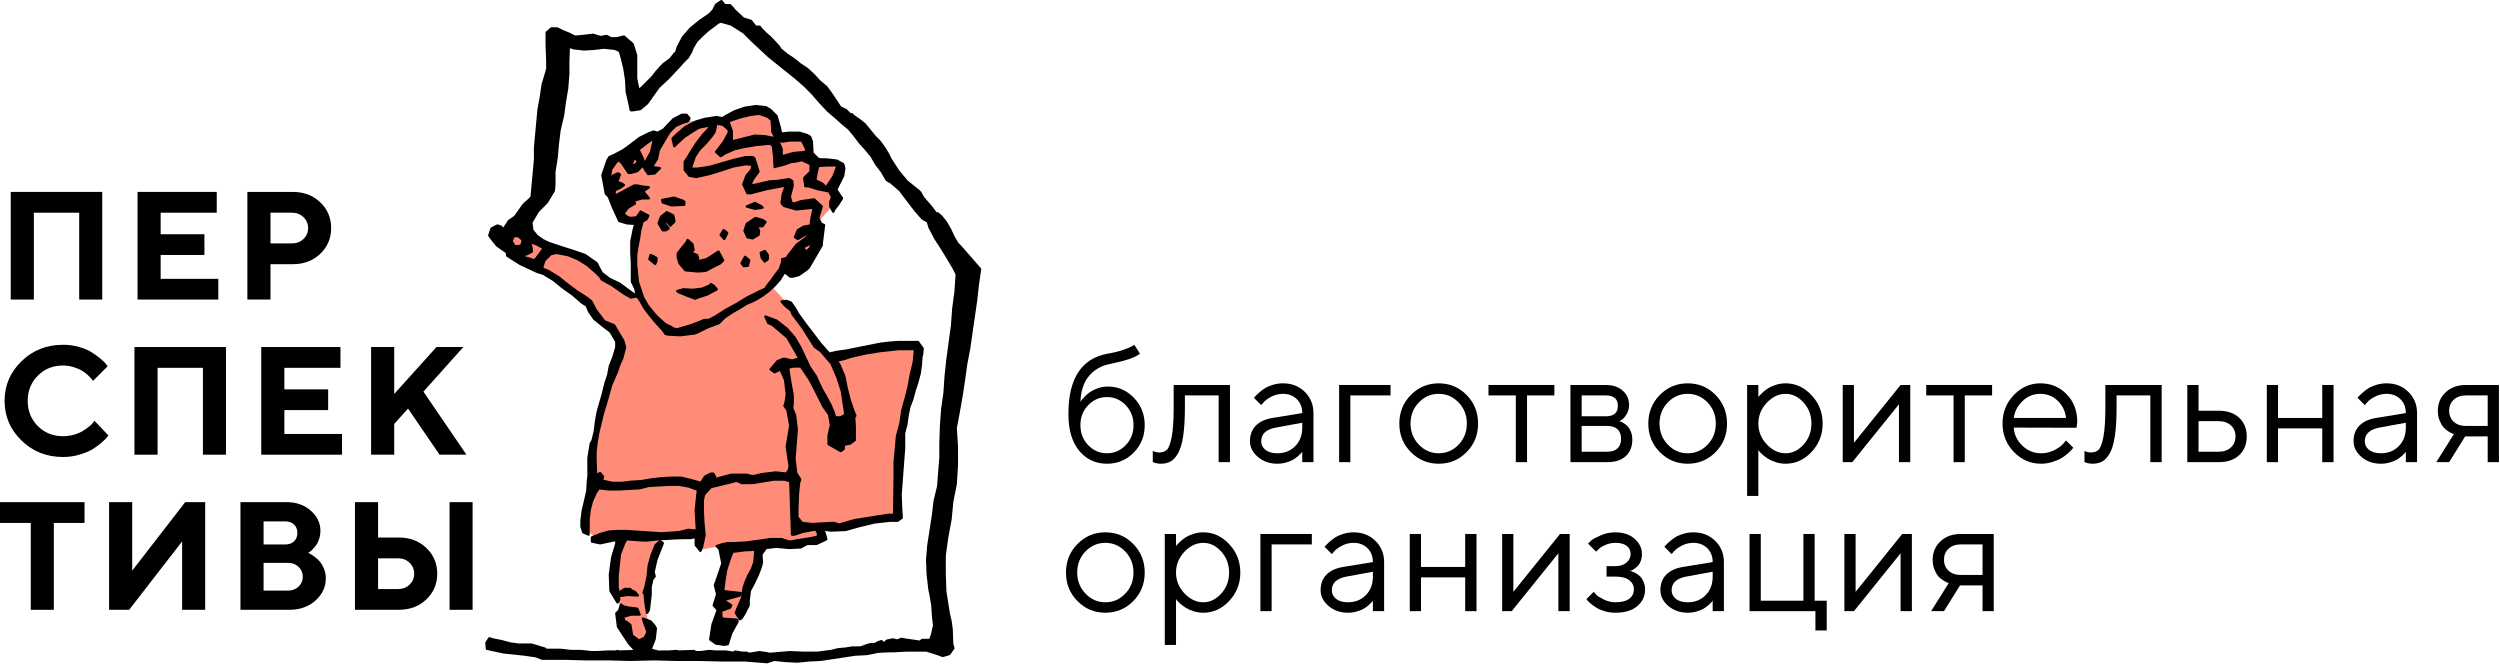
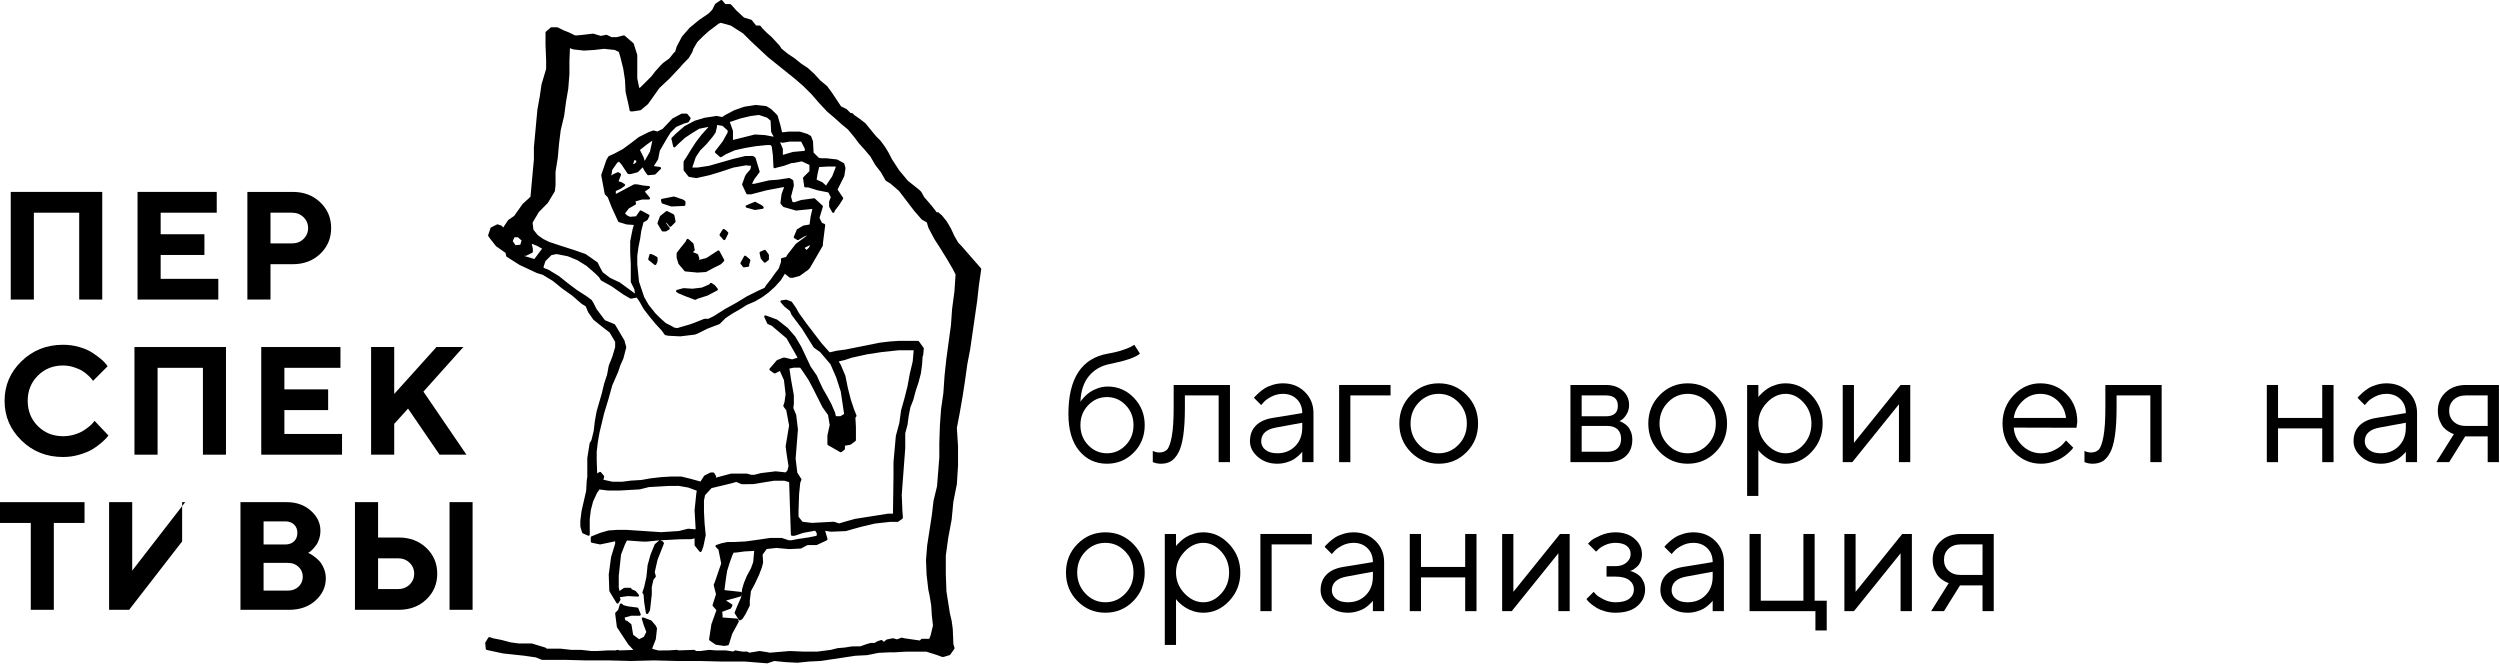
<svg xmlns="http://www.w3.org/2000/svg" width="1375" height="365" viewBox="0 0 1375 365" fill="none">
-   <path d="M288.196 123.19L298.156 134.072L316.018 139.642L325.002 144.5L334.385 154.533L343.469 159.425L346.962 161.821L350.257 162.618C350.257 162.618 351.554 160.673 351.254 160.249C350.956 159.824 348.56 149.742 348.56 149.442C348.56 149.144 348.86 139.642 348.86 139.642L349.458 130.484L350.856 123.989L344.268 121.194L340.074 113.228C340.074 113.228 336.981 107.718 336.781 107.32C336.581 106.92 334.485 102.428 334.485 102.428C334.485 102.428 334.085 96.338 334.085 95.94C334.085 95.541 335.782 90.228 335.782 90.228L340.274 85.758L345.865 82.916L352.553 77.972L357.044 75.677L361.594 74.478L370.257 68.29L375.112 65.494C375.112 65.494 377.208 65.196 377.608 65.494C378.006 65.794 382 67.192 382 67.192L385.693 67.392L393.678 66.793L405.257 63.217L418.333 60.604L426.02 64.896L427.517 71.884C427.517 71.884 428.449 75.976 429.03 75.976C429.613 75.976 442.645 75.876 442.645 75.876L445.506 82.265V86.856C445.506 86.856 447.88 89.75 448.378 89.75C448.878 89.75 455.765 90.228 455.765 90.228H459.702L462.353 92.246L459.702 98.336C459.702 98.336 458.561 101.173 458.66 102.15C458.76 103.126 459.702 108.089 459.702 108.089C459.702 108.089 459.858 111.712 459.16 112.11C458.461 112.51 451.17 120.746 451.17 120.746L449.142 129.004L445.506 140.608L438.597 145.15L431.709 147.056L423.824 156.929L434.174 168.109C434.174 168.109 447.481 185.977 447.68 186.376C447.88 186.776 454.568 194.661 454.568 194.661H469.541C469.541 194.661 490.304 189.47 490.902 189.77C491.501 190.069 502.534 191.068 502.534 191.068L504.477 192.64L502.534 208.936C502.534 208.936 498.688 226.004 498.389 226.404C498.089 226.802 495.693 237.782 495.693 237.782L495.394 249.462L494.396 263.437L493.797 272.72L493.497 281.304L491.001 284.897L478.125 286.394L461.658 290.588C461.658 290.588 454.268 290.786 453.669 290.588C453.07 290.388 449.777 290.676 449.777 290.676L451.373 295.378L443.888 298.273L430.612 298.673L422.725 299.272L419.432 300.17L415.738 310.552L410.648 326.016L408.552 335.206L406.622 338.7L401.764 343.592L394.676 339.3L395.874 330.416L397.77 323.029C397.77 323.029 399.268 317.738 399.268 317.338C399.268 316.94 398.433 309.154 398.433 309.154L395.59 300.44L385.28 302.381V293.398L363.44 295.278L362.634 298.872L357.644 320.034L355.846 328.22L355.646 336.804L356.645 343.592L356.745 351.577C356.745 351.577 353.55 354.87 350.856 353.873C348.16 352.874 344.068 345.089 344.068 345.089C344.068 345.089 342.172 335.606 341.772 335.106C341.373 334.608 337.28 323.029 337.081 322.03C336.881 321.032 338.278 306.758 338.278 306.758L341.302 294.701C341.302 294.701 330.592 296.377 329.294 296.477C327.997 296.577 321.908 290.786 321.908 290.786L323.006 283.101L326.798 245.169L327.897 237.982L330.892 224.606L335.184 214.725C335.184 214.725 337.68 204.544 337.68 204.244C337.68 203.944 340.674 191.466 340.674 191.466L339.476 185.477C339.476 185.477 331.79 177.193 331.29 176.693C330.792 176.194 319.413 164.017 319.413 164.017L305.437 152.937L292.761 146.349C292.761 146.349 281.481 141.158 281.281 140.06C281.082 138.962 276.789 130.484 276.789 130.484L288.196 123.19Z" fill="#FF8C78" />
  <path d="M410.569 114.197L415.056 115.461C415.116 115.477 415.177 115.486 415.238 115.486C415.272 115.486 415.306 115.484 415.34 115.478L419.484 114.845C419.734 114.808 419.941 114.63 420.021 114.39C420.1 114.149 420.037 113.884 419.857 113.705L419.226 113.074C419.181 113.028 419.128 112.989 419.072 112.958L415.558 111.05C415.38 110.953 415.165 110.944 414.974 111.024L410.488 112.93C410.225 113.042 410.061 113.308 410.08 113.592C410.097 113.877 410.293 114.12 410.569 114.197Z" fill="black" />
-   <path d="M408.884 127.208L410.472 130.72C410.56 130.913 410.732 131.053 410.939 131.1L413.799 131.741C413.848 131.753 413.897 131.757 413.945 131.757C414.069 131.757 414.193 131.723 414.3 131.656L416.804 130.097L417.44 129.783C417.637 129.684 417.775 129.497 417.807 129.279L418.141 127.029C418.161 126.891 418.139 126.749 418.075 126.624L417.269 125.057H419.379C419.596 125.057 419.801 124.952 419.927 124.775L421.519 122.545C421.731 122.249 421.667 121.837 421.376 121.617L420.107 120.659C420.044 120.612 419.973 120.576 419.899 120.553L415.748 119.28C415.556 119.221 415.348 119.253 415.179 119.363L410.376 122.551C410.251 122.635 410.156 122.759 410.109 122.903L408.857 126.721C408.805 126.881 408.815 127.055 408.884 127.208Z" fill="black" />
  <path d="M359.666 140.342L358.081 139.692C357.904 139.619 357.704 139.626 357.53 139.71C357.358 139.794 357.23 139.947 357.177 140.131L356.541 142.368C356.468 142.63 356.556 142.907 356.768 143.076L359.944 145.632C360.065 145.73 360.213 145.782 360.365 145.782C360.422 145.782 360.48 145.774 360.537 145.759C360.742 145.704 360.912 145.555 360.99 145.356L361.625 143.76C361.656 143.68 361.673 143.596 361.673 143.511V141.912C361.673 141.676 361.548 141.456 361.345 141.335L359.666 140.342Z" fill="black" />
  <path d="M420.395 137.482L418.154 138.43C417.855 138.556 417.688 138.878 417.758 139.195L418.392 142.059C418.416 142.164 418.464 142.263 418.535 142.346L420.142 144.26C420.275 144.418 420.464 144.5 420.658 144.5C420.806 144.5 420.954 144.451 421.079 144.352L422.664 143.078C422.824 142.95 422.916 142.758 422.916 142.554V140.315C422.916 140.175 422.872 140.036 422.79 139.923L421.204 137.71C421.02 137.452 420.686 137.36 420.395 137.482Z" fill="black" />
  <path d="M407.368 145.201L408.632 146.8C408.76 146.963 408.955 147.056 409.16 147.056C409.191 147.056 409.223 147.053 409.254 147.048L411.498 146.732C411.828 146.685 412.076 146.401 412.076 146.065V145.519L412.686 143.38C412.758 143.127 412.678 142.856 412.479 142.684L410.256 140.771C410.102 140.639 409.896 140.583 409.696 140.619C409.496 140.655 409.324 140.779 409.227 140.957L407.306 144.461C407.175 144.697 407.2 144.989 407.368 145.201Z" fill="black" />
  <path d="M407.333 325.53L398.838 324.603L398.433 324.469L399.293 318.014L399.922 313.973L401.201 309.853L402.758 305.466L403.527 303.923L404.785 303.919L409.534 303.284L414.811 303.001L414.253 309.157L413.055 312.495L410.782 316.703L409.171 320.598L408.179 323.89L407.906 326.015C407.886 325.946 407.855 325.879 407.813 325.818C407.702 325.658 407.527 325.551 407.333 325.53ZM354.563 88.469L353.961 86.463L351.965 82.485L355.967 79.335L358.798 77.364L357.499 83.326L354.698 88.282L354.563 88.469ZM348.218 90.228L348.963 87.99L350.029 88.45L349.866 89.263L348.655 90.228H348.218ZM449.142 98.799L449.687 95.516L450.542 91.862L455.741 91.574H459.366L459.701 91.797L457.741 96.912L454.543 101.688C454.47 101.798 454.43 101.929 454.43 102.062V102.15L452.362 100.289C452.31 100.244 452.251 100.205 452.189 100.177L449.142 98.799ZM403.09 71.876L401.507 67.418L401.409 67.108L407.413 65.098L412.767 63.837L417.41 63.217L421.903 64.733L423.826 66.365L424.127 72.45C424.133 72.55 424.158 72.647 424.206 72.734L425.525 75.2L420.694 74.291L415.275 73.974C415.213 73.975 415.146 73.977 415.082 73.992L403.129 76.981V72.1C403.129 72.023 403.115 71.948 403.09 71.876ZM430.519 81.717L429.03 78.225L430.401 78.504C430.482 78.518 430.562 78.521 430.645 78.507L434.365 77.876H440.641L442.645 81.816V82.957L436.099 83.564L430.635 85.171L430.574 85.192V81.98C430.574 81.889 430.555 81.799 430.519 81.717ZM442.509 136.349L445.506 134.766L444.967 136.115L443.615 137.464L442.509 136.349ZM455.067 239.481V244.268C455.067 244.51 455.198 244.733 455.407 244.853L462.094 248.673C462.333 248.81 462.631 248.787 462.846 248.617L464.453 247.342C464.614 247.214 464.707 247.02 464.707 246.814V245.146L467.67 244.616C467.773 244.597 467.871 244.554 467.957 244.49L470.494 242.574C470.662 242.447 470.762 242.247 470.762 242.037L470.761 234.976L470.473 229.777L470.97 229.014C471.089 228.83 471.111 228.6 471.03 228.397L469.774 225.246L467.883 219.55L466.282 213.209L464.971 206.702L462.365 200.548L461.274 198.8L464.562 198.032L468.33 196.777L476.894 194.872L485.162 193.61L494.342 192.639H502.533L501.982 198.835L500.385 205.561L499.103 212.542L497.501 218.901L495.594 225.682L494.641 232.606L492.715 239.744L491.422 254.148V261.478L491.131 282.497L488.503 282.503L470.227 285.393L464.477 286.978L461.506 287.874L458.809 286.983C458.741 286.961 458.67 286.949 458.598 286.949C458.586 286.949 458.573 286.95 458.561 286.95L446.567 287.593L441.406 286.986L439.189 284.207L439.187 280.953L439.501 271.752L440.141 265.472L440.742 263.969C440.823 263.769 440.801 263.541 440.685 263.357L438.527 259.974L437.597 252.294L438.863 236.216L437.913 228.241C437.903 228.179 437.889 228.12 437.865 228.061L436.341 224.413L436.625 221.954L436.614 217.368L435.03 208.464L434.174 202.718L436.587 202.22H440.073L441.469 204.15L444.626 208.878L447.162 213.642L452.333 223.926L455.418 228.269L456.346 233.722L455.067 239.481ZM286.357 133.953L286.165 134.601L283.501 134.839L282.022 132.61L282.967 130.483H284.835L286.859 132.262L286.746 132.646L286.357 133.953ZM293.065 136.658L292.425 134.072L295.282 135.167L298.154 136.765L294.178 142.078L293.823 142.434L288.195 140.742L289.283 140.67C289.373 140.665 289.461 140.641 289.541 140.601L292.713 139.018C292.941 138.905 293.085 138.672 293.085 138.417L293.065 136.658ZM292.921 122.453L296.401 116.572L301.285 111.648L305.117 105.282C305.167 105.198 305.199 105.103 305.21 105.006L305.55 101.747L305.541 94.519L306.817 86.507L307.446 79.2L308.391 71.608L310.305 63.574L311.275 56.267L312.53 48.877L313.186 40.847V33.542L313.47 26.497L315.317 27.168L321.167 27.821L326.626 27.501L332.23 26.853L338.166 27.489L340.355 28.562L341.217 31.448L342.789 37.77L343.753 44.068L344.067 50.569L345.67 57.568L346.306 60.748C346.369 61.062 346.645 61.288 346.966 61.288L348.022 61.279L352.189 60.638C352.309 60.621 352.423 60.569 352.517 60.49L356.329 57.312C356.374 57.273 356.415 57.23 356.449 57.181L362.727 48.354L368.194 43.233L373.626 37.473L375.842 34.954L378.801 31.948L380.783 28.617L381.365 26.837L383.542 23.093L386.651 19.982L389.779 17.158L393.626 14.275L395.158 13.062L396.442 12.543L401.881 14.056L408.683 18.361L412.85 22.532L422.453 31.491L437.122 43.279L441.869 47.393L446.301 51.809L450.463 56.613L454.983 61.444L459.118 64.941L462.65 68.139L466.397 71.249L469.551 75.053L472.483 78.926L475.627 82.412L478.751 86.142L481.362 90.68L484.507 94.746L487.049 99.209C487.103 99.306 487.182 99.389 487.278 99.449L489.753 100.973L494.457 105.025L502.761 115.905L506.909 120.681C506.961 120.74 507.023 120.79 507.091 120.828L509.729 122.286L510.651 125.332L513.877 131.449L517.361 136.846L520.886 142.577L524.041 147.966L525.565 150.998L524.927 160.326L523.654 169.929L523.022 178.821L520.461 197.646L519.505 206.594L518.857 216.117L517.583 225.077L516.946 234.041L516.625 243.626L516.626 251.554L515.374 267.381L513.437 275.441L512.505 283.386L509.943 300.002L509.301 308.055L509.625 316.081L510.59 324.438L511.218 327.283L512.161 332.939L512.501 338.401L513.125 344.018L511.903 349.239L511.103 351.351H507.102C506.922 351.351 506.75 351.423 506.625 351.551L505.905 352.277L497.374 351.054L496.089 350.738C495.958 350.706 495.819 350.717 495.691 350.762L493.357 351.641L491.326 351.061C491.222 351.03 491.113 351.026 491.009 351.047L487.834 351.689C487.726 351.711 487.625 351.759 487.539 351.83L486.085 353.03L485.251 352.191C485.07 352.01 484.802 351.946 484.561 352.027L482.523 352.729L481.075 353.598H479.035C478.974 353.598 478.913 353.607 478.854 353.623L476.581 354.265L473.159 355.497L468.714 355.505L464.614 356.139L460.695 356.482L456.945 357.425L449.667 358.367L441.735 358.369L434.311 358.062L423.266 358.993L422.041 358.691L417.874 358.067C417.805 358.057 417.734 358.057 417.666 358.067L412.143 358.974L411.046 358.437C410.954 358.391 410.853 358.367 410.75 358.367L408.339 358.377L404.489 357.735C404.319 357.709 404.145 357.745 404.002 357.842L403.271 358.337L399.279 357.726L393.917 357.729L389.962 357.426L385.249 358.059H382.894L382.111 357.533C381.993 357.454 381.85 357.409 381.713 357.421L373.215 357.722L372.377 357.451C372.293 357.426 372.209 357.415 372.123 357.421L367.703 357.726L362.131 357.746L359.657 357.133L358.657 356.741L360.666 351.641C360.689 351.585 360.703 351.526 360.71 351.466L361.347 345.731C361.362 345.602 361.339 345.471 361.281 345.355L360.55 343.945L358.333 341.381C358.261 341.295 358.166 341.23 358.062 341.191L353.893 339.61C353.655 339.518 353.382 339.573 353.194 339.749C353.006 339.925 352.935 340.191 353.011 340.437L354.001 343.659L355.479 347.535L354.126 350.249L351.506 351.561L348.223 349.101L347.315 343.633C347.287 343.473 347.205 343.327 347.079 343.225L345.15 341.635C345.098 341.591 345.039 341.557 344.978 341.53L343.811 341.054V340.555C343.811 340.45 343.787 340.349 343.739 340.255L343.463 339.698L347.061 338.666H351.747C351.971 338.666 352.179 338.554 352.305 338.37C352.43 338.185 352.455 337.95 352.373 337.743L351.103 334.573C351.013 334.346 350.805 334.185 350.563 334.154L345.523 333.519L343.115 332.918L341.931 332.042C341.754 331.91 341.523 331.873 341.317 331.943C341.109 332.014 340.947 332.182 340.885 332.393L339.999 335.417L338.529 336.894C338.382 337.041 338.311 337.247 338.338 337.454L339.274 344.785C339.286 344.887 339.322 344.985 339.378 345.07L345.517 354.393L348.341 357.469L340.691 357.722L339.849 357.451C339.715 357.407 339.573 357.407 339.441 357.451L338.569 357.726L334.167 357.727L328.474 358.059L325.351 358.063L319.521 357.419L314.179 357.423L308.369 356.769H300.667L300.229 356.331C300.15 356.254 300.054 356.197 299.947 356.165L292.609 353.945C292.545 353.926 292.478 353.915 292.411 353.915L285.501 353.922L280.775 353.289L275.974 352.006L271.254 351.07L269.346 350.43C269.053 350.329 268.726 350.447 268.562 350.713L266.973 353.267C266.895 353.393 266.861 353.539 266.874 353.686L267.173 356.871C267.201 357.169 267.419 357.411 267.713 357.469L276.726 359.402L288.502 360.662L294.721 361.578L297.894 362.862C297.975 362.894 298.059 362.91 298.147 362.91H310.257L322.085 363.226H334.827L346.983 363.541L359.713 363.226L372.17 363.541H384.601L397.354 363.858L409.763 363.855L421.887 364.822C421.905 364.823 421.923 364.825 421.941 364.825C422.013 364.825 422.085 364.813 422.154 364.789L425.847 363.551L432.09 364.173L438.583 364.497L444.915 363.858L451.374 363.534L470.439 360.67L476.923 360.333L483.201 359.071L489.557 358.766L492.131 358.765L498.149 358.433H509.537L515.471 360.302L518.014 361.269C518.091 361.297 518.173 361.313 518.254 361.313H518.887C518.953 361.313 519.018 361.302 519.082 361.283L522.277 360.317C522.419 360.274 522.545 360.185 522.631 360.062L524.874 356.891C524.993 356.725 525.029 356.514 524.971 356.318L524.361 354.245L524.018 345.882L523.391 341.351L522.433 337.279L520.534 325.218L520.195 315.686L520.19 305.573L521.498 296.034L523.405 285.771L524.349 275.959L526.266 266.318L526.921 256.062L526.919 245.499L526.271 235.371L527.843 227.164L529.457 217.902L530.727 209.605L532.011 200.4L533.602 192.065L537.433 165.59L538.387 157.006L539.674 148.077C539.702 147.882 539.643 147.686 539.515 147.538L528.629 135.069L527.085 133.533L524.937 129.846L523.001 125.644L520.702 121.733L518.05 118.452L516.143 116.853C515.937 116.681 515.65 116.645 515.413 116.766L515.254 116.844L512.391 113.109L508.322 108.436L506.733 105.574C506.702 105.518 506.665 105.468 506.619 105.424L505.594 104.409L499.325 99.409L494.586 93.731L490.473 87.412L488.843 84.192L486.903 80.941L484.279 77.369L481.786 74.866L475.937 67.75L473.035 65.49L469.927 63.326L468.974 62.377C468.847 62.252 468.677 62.179 468.499 62.179H467.83L465.782 60.138C465.731 60.087 465.671 60.045 465.607 60.011L462.587 58.511L457.574 50.97L454.902 47.347L451.139 44.222L447.897 40.675L444.323 37.414L440.542 34.906L436.962 32.008L433.186 29.481L429.778 26.7L428.786 25.093L424.289 20.257L421.766 18.05L419.285 15.581L418.31 14.298C418.183 14.13 417.985 14.031 417.774 14.031H415.874L413.518 11.097C413.434 10.993 413.319 10.915 413.193 10.876L409.193 9.638L404.889 5.661L402.933 3.394L401.979 2.437C401.853 2.31 401.681 2.238 401.502 2.238H398.941L397.253 0.24C397.031 -0.023 396.65 -0.076 396.366 0.113L393.49 2.028C393.391 2.092 393.311 2.182 393.259 2.288L391.718 5.388L389.671 7.458L384.486 10.997L379.325 15.229L375.069 20.126L372.161 25.673L371.293 28.577L370.905 28.764C370.813 28.808 370.731 28.872 370.669 28.951L368.186 32.077L364.671 34.638L363.057 36.264L360.466 39.162L358.297 41.97L352.305 47.97L351.586 48.394L350.499 43.086V30.329C350.499 30.259 350.489 30.192 350.469 30.128L348.562 24.066C348.525 23.946 348.453 23.84 348.359 23.758L343.579 19.617C343.414 19.473 343.185 19.419 342.975 19.471L339.31 20.409H336.27L333.874 19.206C333.739 19.138 333.586 19.117 333.442 19.148L330.414 19.746L326.426 18.532C326.338 18.503 326.247 18.498 326.153 18.506L320.746 19.138L317.615 19.451H316.19L313.083 17.901L309.939 16.65L306.759 15.066C306.667 15.022 306.566 14.998 306.463 14.998H303.266C303.105 14.998 302.949 15.057 302.826 15.162L300.267 17.375C300.119 17.503 300.034 17.689 300.034 17.885L300.035 24.629L300.373 33.2V37.88L297.819 46.486L296.853 53.162L295.573 60.234L293.642 81.023L293.645 87.654L291.765 108.146L290.711 109.218L287.517 112.081C287.449 112.141 287.395 112.214 287.357 112.296L282.794 118.75M282.794 118.75L279.589 120.96C279.519 121.008 279.458 121.07 279.41 121.141L276.742 125.162L276.029 124.278C275.949 124.18 275.841 124.105 275.721 124.063L273.814 123.422C273.643 123.365 273.458 123.38 273.297 123.46L270.122 125.058C269.963 125.137 269.843 125.275 269.786 125.443L268.495 129.281C268.429 129.478 268.458 129.697 268.574 129.872L269.242 130.86L272.755 135.321C272.794 135.372 272.842 135.415 272.895 135.454L278.083 139.124L278.373 140.756C278.406 140.942 278.515 141.105 278.674 141.206L285.758 145.718L295.417 150.222L298.526 151.148L304.115 154.553L309.25 158.736L314.613 162.51L319.801 167.035L322.175 168.518L323.435 171.646L326.333 175.782C326.37 175.834 326.413 175.881 326.462 175.921L331.238 179.758L335.285 182.868L338.333 188.014V190.929L336.779 196.193L334.814 201.098L333.885 206.113L332.283 210.953L331.002 216.337L328.126 226.288L327.147 231.762L326.529 237.081L325.283 242.094L324.378 243.608C324.334 243.681 324.305 243.762 324.291 243.846L323.014 251.917L323.019 262.033L322.678 264.63L322.394 269.946L319.827 281.171L319.186 286.357V289.537C319.186 289.601 319.195 289.668 319.214 289.729L320.167 292.917C320.223 293.105 320.359 293.26 320.538 293.338L323.413 294.62C323.621 294.714 323.863 294.694 324.053 294.57C324.245 294.446 324.359 294.233 324.359 294.006L324.355 285.483L324.975 280.462L326.205 275.804L328.363 271.117L329.723 269.213L334.523 269.801L340.638 269.8L351.91 269.149L356.887 267.895L368.023 267.254L373.325 267.243L378.626 268.169L383.221 269.887L382.973 271.308L382.017 280.651L382.613 291.103H382.117L378.599 290.789C378.526 290.782 378.45 290.788 378.377 290.806L373.398 292.053L363.605 292.702L344.425 291.418L339.599 291.421L334.658 291.761L330.129 293.065L325.345 294.979C325.089 295.082 324.921 295.329 324.921 295.605V297.826C324.921 298.143 325.142 298.418 325.454 298.485L329.902 299.433C329.994 299.452 330.09 299.452 330.181 299.433L338.333 297.707V299.008L336.101 306.342L334.802 316.003L335.126 324.963C335.13 325.075 335.163 325.185 335.222 325.281L339.067 331.649C339.19 331.85 339.407 331.974 339.643 331.974C339.881 331.973 340.099 331.85 340.221 331.647L341.174 330.058C341.277 329.887 341.298 329.681 341.233 329.493L340.882 328.473L345.323 327.845L350.759 328.143C351.03 328.162 351.278 328.011 351.398 327.771C351.518 327.53 351.482 327.242 351.309 327.037L349.702 325.141C349.634 325.061 349.55 324.998 349.455 324.957L347.459 324.098L347.254 323.679C347.141 323.449 346.907 323.303 346.65 323.303H343.454C343.315 323.303 343.181 323.346 343.067 323.425L340.734 325.059L340.317 323.019L340.313 316.722L341.575 305.013L343.739 299.409L344.825 297.248L353.359 297.866L355.966 297.863L362.302 297.215L362.665 297.197C362.591 297.225 362.523 297.265 362.462 297.317L360.241 299.23C360.159 299.3 360.097 299.387 360.055 299.485L357.809 304.985L356.182 310.835L355.555 317.139L354.306 322.807L353.351 325.678C353.287 325.875 353.317 326.091 353.43 326.263L353.971 327.074L354.279 331.097L355.233 337.155C355.277 337.435 355.493 337.658 355.77 337.713C356.053 337.763 356.33 337.641 356.475 337.395L357.429 335.797C357.478 335.715 357.51 335.623 357.519 335.529L358.497 326.847L358.481 322.853L359.394 318.858L360.567 317.378C360.703 317.209 360.747 316.986 360.689 316.777L360.105 314.71L361.625 307.95L365.137 299.021C365.235 298.771 365.175 298.487 364.986 298.298L364.35 297.665C364.275 297.59 364.185 297.534 364.082 297.501L363.109 297.186C363.097 297.182 363.085 297.18 363.073 297.176L374.095 296.584L379.975 296.569L382.017 296.118V299.741C382.017 299.893 382.069 300.042 382.165 300.161L384.723 303.357C384.875 303.546 385.113 303.645 385.355 303.6C385.594 303.561 385.794 303.398 385.878 303.172L386.861 300.519L388.13 294.459C388.143 294.391 388.147 294.325 388.139 294.257L387.527 287.903L387.194 281.571L387.181 275.318L387.778 272.325L391.338 268.462L399.13 266.602L402.978 265.63L404.966 265.057L407.623 266.24C407.709 266.277 407.802 266.297 407.897 266.297L414.057 266.288L425.77 264.393H431.389L434.026 265.174L434.979 294.028C434.991 294.39 435.289 294.679 435.651 294.679H436.926C436.999 294.679 437.07 294.667 437.138 294.643L441.827 293.07L448.369 291.881L449.297 293.497L449.085 294.709L444.781 295.564L438.385 296.534L435.319 297.153H433.841L430.115 295.906C430.046 295.882 429.974 295.87 429.901 295.87L423.43 295.878L417.051 296.842L410.083 297.785L403.742 298.102L400.099 298.115L396.822 298.785L393.966 299.743C393.745 299.818 393.578 300.002 393.525 300.228C393.471 300.454 393.539 300.693 393.703 300.858L395.147 302.301L396.659 309.898L393.239 319.886L392.586 321.491C392.531 321.625 392.521 321.771 392.557 321.91L393.799 326.826L391.931 332.694C391.861 332.918 391.911 333.163 392.067 333.342L394.039 335.587L391.271 343.317L390.002 351.606C389.963 351.859 390.073 352.113 390.282 352.259L393.477 354.49C393.563 354.55 393.662 354.59 393.765 354.605L398.231 355.255C398.299 355.263 398.369 355.262 398.439 355.253L400.345 354.935C400.594 354.894 400.799 354.715 400.875 354.474L402.746 348.527L406.242 342.143C406.334 341.978 406.35 341.783 406.29 341.605L405.967 340.655C405.881 340.399 405.65 340.221 405.379 340.201L397.409 339.614L397.401 337.877L397.162 336.511L401.738 334.802C401.895 334.743 402.025 334.629 402.101 334.479L402.755 333.205C402.914 332.895 402.81 332.514 402.515 332.329L399.301 330.298L407.097 328.121C407.33 328.058 407.511 327.877 407.571 327.643L407.813 326.738L407.575 328.571L405.365 333.603L404.071 336.799C403.99 337.001 404.011 337.229 404.129 337.413L406.354 340.915C406.451 341.069 406.606 341.175 406.782 341.213C406.959 341.251 407.143 341.215 407.294 341.115L408.269 340.466C408.347 340.414 408.415 340.346 408.465 340.266L410.101 337.669L412.326 333.197C412.373 333.105 412.397 333.002 412.397 332.898L412.393 330.429L413.009 325.138L415.193 321.073L417.45 316.245L419.066 312.021L419.699 309.465C419.717 309.398 419.723 309.327 419.718 309.258L419.437 305.049L421.662 301.973L426.981 301.36L434.083 302.011L440.45 301.694C440.553 301.689 440.653 301.661 440.742 301.611L443.534 300.059L444.358 299.781H449.031C449.13 299.781 449.226 299.759 449.315 299.718L454.145 297.474L454.783 297.141C455.067 296.991 455.207 296.665 455.119 296.358L453.83 291.958L457.057 292.446L465.167 292.106L473.139 289.876L481.017 287.974L489.557 287.03H493.701C493.842 287.03 493.978 286.986 494.093 286.903L496.321 285.305C496.511 285.169 496.615 284.944 496.599 284.71L496.301 280.587L495.962 272.059L497.886 246.49V238.297L499.154 233.512L499.779 228.778L500.699 224.104L502.329 219.888L503.591 215.15L505.187 210.324L506.473 205.45L507.137 200.633L507.443 195.977L507.702 195.468C507.741 195.39 507.763 195.309 507.771 195.224L508.087 191.719C508.102 191.558 508.058 191.397 507.962 191.265L505.421 187.753C505.294 187.577 505.091 187.474 504.875 187.474L494.297 187.476L489.478 187.802L483.986 188.453L464.898 192.274L460.054 192.918L456.295 193.785L451.81 188.705L443.526 177.863L439.419 172.197L437.794 169.276L435.555 166.078C435.477 165.966 435.366 165.882 435.238 165.834L432.697 164.886C432.597 164.847 432.486 164.837 432.379 164.849L429.819 165.166C429.571 165.197 429.362 165.36 429.273 165.592C429.185 165.824 429.23 166.085 429.391 166.273L431.402 168.587L434.453 171.04L435.414 173.254L441.137 180.863L447.507 191.05C447.554 191.124 447.614 191.188 447.683 191.24L451.099 193.686L456.749 200.309L459.882 207.488L462.415 215.344L464.254 227.667L462.235 228.921H459.774L459.217 226.784L457.286 222.269L455.055 218.108L452.521 213.687L450.287 208.932L449.271 206.584L445.827 201.568L440.698 190.686L437.431 185.157L433.269 180.382C433.231 180.338 433.187 180.301 433.139 180.268L427.463 175.829C427.407 175.782 427.343 175.746 427.275 175.722L421.205 173.482C420.947 173.389 420.663 173.456 420.478 173.656C420.293 173.854 420.246 174.146 420.359 174.393L421.965 177.905C422.033 178.057 422.157 178.177 422.309 178.242L424.441 179.169L432.567 186.038L438.638 196.642L438.479 196.796L435.634 197.661L431.823 196.72H430.853C430.766 196.72 430.681 196.736 430.601 196.769L427.426 198.052C427.326 198.092 427.238 198.156 427.167 198.237L423.334 202.706C423.213 202.85 423.155 203.038 423.178 203.226C423.201 203.414 423.302 203.584 423.455 203.693L425.678 205.274C425.878 205.417 426.145 205.44 426.366 205.329L428.935 204.058L431.167 209.06L432.082 216.835L431.486 221.1L430.849 223.008C430.781 223.212 430.814 223.437 430.941 223.613L432.458 225.728L433.999 234.07L432.097 245.432C432.085 245.497 432.085 245.566 432.093 245.633L432.749 250.432L433.679 256.346L433.113 258.62L432.165 259.814L426.625 259.222L418.586 260.194L414.915 261.13H413.087L410.934 260.517C410.874 260.499 410.811 260.49 410.75 260.49H402.157C402.097 260.49 402.039 260.498 401.983 260.514L393.694 262.723L393.834 262.37C393.91 262.177 393.894 261.959 393.79 261.781L392.854 260.182C392.733 259.977 392.513 259.849 392.273 259.849H390.983C390.878 259.849 390.774 259.874 390.681 259.921L387.505 261.519C387.397 261.574 387.306 261.657 387.239 261.758L385.265 264.844L379.994 263.382L374.733 262.089L369.254 262.09L363.802 262.409L358.021 263.057L352.683 263.995L347.199 264.315L342.185 264.952L336.914 264.967L331.855 263.842L332.294 262.306C332.355 262.092 332.306 261.859 332.163 261.689L330.557 259.774C330.347 259.523 329.987 259.46 329.706 259.624L328.447 260.347L328.187 253.189L328.183 248.492L328.815 243.111L329.763 237.73L332.291 227.244L334.535 219.896L336.727 212.01L339.947 204.625L341.21 200.866L342.835 197.248L344.421 191.198C344.45 191.084 344.449 190.965 344.418 190.851L343.471 187.34C343.457 187.282 343.434 187.228 343.405 187.176L338.297 178.565C338.223 178.439 338.11 178.342 337.974 178.286L332.729 176.125L328.115 169.992L326.49 166.759L325.533 165.169C325.487 165.096 325.43 165.032 325.362 164.98L322.782 163.028L317.382 159.561L312.281 155.737L307.446 151.858L301.581 148.308L299.238 147.426L298.891 146.921L300.026 143.56L303.283 140.32L306.149 139.736L312.257 140.937L317.578 143.124L322.609 146.257L327.341 150.37L329.467 152.466L330.437 154.062C330.497 154.162 330.582 154.246 330.685 154.302L336.382 157.462L342.799 161.953L346.627 164.176C346.765 164.254 346.927 164.285 347.085 164.256L350.181 163.698L351.501 165.525L354.095 170.073L357.306 174.228L360.502 178.081L363.965 181.849L365.573 184.078C365.673 184.216 365.821 184.312 365.987 184.345L367.67 184.674L374.177 184.994L382.137 184.037C382.195 184.03 382.251 184.016 382.306 183.994L383.943 183.338L388.982 180.81L395.687 178.256C395.777 178.221 395.857 178.169 395.925 178.101L399.001 175.009L402.789 172.477L407.282 169.915L410.721 167.725L415.254 165.774L419.146 163.505L422.691 160.914L426.27 157.676L429.499 154.068L431.661 150.575L434.263 152.644C434.383 152.738 434.53 152.79 434.682 152.79H435.951C436.01 152.79 436.069 152.782 436.125 152.768L439.655 151.826C439.733 151.805 439.806 151.77 439.873 151.724L444.433 148.45L445.462 147.366L452.495 135.24C452.554 135.136 452.585 135.021 452.585 134.903L452.578 134.037L453.866 123.832C453.902 123.53 453.731 123.242 453.45 123.127L452.098 122.582L450.722 119.86L452.557 113.742C452.63 113.495 452.557 113.23 452.369 113.056L448.219 109.226C448.071 109.09 447.871 109.026 447.673 109.053L440.542 110.03L436.879 111.257L435.858 111.061L435.062 108.126L436.602 102.233C436.623 102.15 436.63 102.066 436.621 101.983L436.321 99.446C436.295 99.238 436.175 99.054 435.997 98.946L434.395 97.99C434.262 97.91 434.106 97.878 433.95 97.902L427.631 98.853L423.065 99.183L414.915 101.074H413.605L414.822 98.645L417.681 94.816C417.809 94.645 417.847 94.422 417.786 94.218L415.559 86.886C415.513 86.736 415.415 86.605 415.283 86.518L414.314 85.886C414.205 85.814 414.077 85.777 413.946 85.777L409.961 85.794L403.246 87.401L389.953 91.201L383.642 92.142H380.753L382.666 86.431L385.095 82.769L388.623 79.214L391.843 75.358L393.457 73.127C393.507 73.057 393.543 72.978 393.563 72.894L394.207 70.282L394.43 68.725L397.387 69.228L400.193 71.751V72.873L397.473 77.75L393.329 83.161C393.113 83.441 393.151 83.841 393.417 84.074L395.957 86.313C396.181 86.509 396.506 86.537 396.758 86.379L399.234 84.826L404.207 82.637L409.927 81.361L415.622 80.418L421.607 79.789H423.829L424.475 80.645L425.098 85.516L425.395 91.898C425.405 92.11 425.514 92.305 425.69 92.424C425.863 92.542 426.083 92.57 426.286 92.504L427.203 92.188L431.079 91.228L435.439 89.668L436.421 89.656L440.97 88.75L445.183 90.698V94.134L441.867 97.45C441.718 97.6 441.647 97.811 441.678 98.021L442.315 102.49C442.362 102.822 442.647 103.069 442.982 103.069H444.486L449.537 104.637L455.602 105.846L456.927 108.483L456.065 110.745C456.034 110.822 456.019 110.902 456.019 110.985V113.549C456.019 113.665 456.05 113.778 456.106 113.879L457.713 116.741C457.845 116.976 458.103 117.111 458.369 117.081C458.637 117.053 458.862 116.869 458.942 116.613L459.203 115.781L461.427 112.942L463.65 109.43C463.791 109.205 463.789 108.915 463.641 108.695L460.662 104.245L464.314 96.946C464.345 96.883 464.366 96.817 464.377 96.748L465.015 92.602C465.03 92.506 465.025 92.407 464.997 92.316L464.359 90.084C464.31 89.91 464.193 89.763 464.034 89.677L460.527 87.772C460.45 87.73 460.367 87.705 460.281 87.694L454.471 87.042L451.741 87.054L450.333 86.777L447.469 83.917L447.161 77.81C447.158 77.741 447.143 77.674 447.119 77.61L446.171 75.054C446.118 74.912 446.018 74.79 445.887 74.712L444.149 73.688L439.979 72.405C439.915 72.386 439.849 72.376 439.781 72.376L433.646 72.381L431.17 72.701H430.119L429.273 69.031L427.689 63.614C427.657 63.505 427.598 63.406 427.518 63.326L424.199 60.042L421.645 58.461C421.559 58.409 421.463 58.376 421.365 58.365L415.626 57.724C415.569 57.718 415.507 57.719 415.446 57.727L409.275 58.714L403.745 60.662L398.907 63.243L397.214 64.369L394.313 63.783C394.237 63.767 394.159 63.765 394.079 63.777L387.617 64.754L382.075 66.403L376.514 69.361L371.694 73.537L369.454 75.769C369.289 75.933 369.222 76.171 369.274 76.4L370.245 80.535C370.302 80.773 370.482 80.962 370.718 81.029C370.953 81.094 371.206 81.029 371.378 80.856L372.942 79.279L376.691 75.849L380.498 73.306L384.545 70.822L389.258 69.868L389.647 69.76L389.217 70.366L385.987 73.921L382.761 78.112L379.871 82.579L377.367 86.705L376.075 88.62C376.001 88.73 375.961 88.862 375.961 88.996V93.448C375.961 93.6 376.013 93.748 376.107 93.866L378.65 97.064C378.753 97.194 378.902 97.281 379.066 97.308L382.893 97.949C382.981 97.963 383.067 97.962 383.153 97.942L390.245 96.341L396.615 94.418L403.229 92.197L410.149 90.948L413.122 91.2L412.689 93.135L410.525 95.641L409.822 96.74L408.215 101.194C408.154 101.361 408.163 101.546 408.238 101.707L410.477 106.501C410.586 106.738 410.825 106.889 411.086 106.889H412.993C413.05 106.889 413.107 106.882 413.162 106.868L421.731 104.638L431.151 102.873V103.218L429.867 106.761L429.234 111.554C429.21 111.737 429.262 111.922 429.377 112.065L430.646 113.637C430.734 113.745 430.851 113.824 430.985 113.861L437.693 115.784C437.774 115.808 437.859 115.818 437.945 115.806L446.785 114.922L446.786 114.986L445.822 119.194L445.254 123.478L441.917 124.038C441.851 124.049 441.789 124.069 441.73 124.098L438.474 126.045C438.355 126.12 438.263 126.228 438.21 126.358L436.622 130.186C436.494 130.494 436.611 130.85 436.898 131.021L438.486 131.969C438.699 132.097 438.963 132.098 439.174 131.97L442.265 130.125L443.986 129.476L437.797 134.037C437.746 134.074 437.702 134.118 437.663 134.166L433.155 139.965L432.327 141.328L430.057 141.9C429.758 141.976 429.549 142.245 429.549 142.553V144.041L428.326 147.66L426.155 150.474L423.957 153.612L421.365 156.878L420.503 158.298L417.177 159.811L410.735 163.02L405.005 166.517L398.605 170.05L392.613 173.845L389.555 175.356H387.47C387.386 175.356 387.303 175.372 387.225 175.402L379.954 178.264L372.449 180.449L370.819 180.179L369.277 179.254L366.162 177.698L363.077 174.92L360.566 172.429L356.797 167.729L354.293 163.382L351.465 154.929L350.499 145.426L350.493 140.73L351.138 135.995L352.101 131.182L352.735 126.789L353.938 122.273L355.917 121.141C356.03 121.076 356.123 120.977 356.182 120.86L357.15 118.946C357.315 118.62 357.19 118.222 356.867 118.049L352.703 115.818C352.399 115.657 352.027 115.748 351.833 116.028L349.791 118.964L346.463 119.238L344.823 118.414L343.771 117.363L345.818 114.693L349.526 112.533C349.815 112.365 349.937 112.013 349.814 111.704L349.457 110.802L353.117 109.742H356.851C357.113 109.742 357.35 109.592 357.461 109.354C357.571 109.118 357.534 108.838 357.367 108.638L354.642 105.382L357.235 103.572C357.467 103.41 357.573 103.122 357.502 102.85C357.431 102.578 357.199 102.378 356.918 102.35L353.786 102.035L350.478 101.389H348.89C348.781 101.389 348.671 101.417 348.574 101.468L338.709 106.698V105.053L341.307 103.884L343.53 102.294C343.715 102.162 343.819 101.946 343.81 101.718C343.801 101.492 343.678 101.285 343.482 101.169L341.875 100.212C341.826 100.182 341.771 100.158 341.715 100.142L340.205 99.712L341.543 96.255C341.657 95.961 341.553 95.627 341.289 95.451L340.314 94.802C340.125 94.675 339.882 94.653 339.673 94.745L337.329 95.779L336.225 96.566L336.749 93.401L339.474 89.499L340.455 88.915L341.941 90.642L345.138 95.421C345.262 95.608 345.473 95.719 345.697 95.719H346.966C347.026 95.719 347.085 95.712 347.141 95.695L350.653 94.748C350.769 94.717 350.873 94.657 350.955 94.573L353.477 92.034L354.397 93.838L356.002 96.088C356.127 96.265 356.333 96.37 356.55 96.37L360.111 96.031C360.265 96.014 360.409 95.946 360.517 95.837L363.377 92.975C363.558 92.796 363.621 92.529 363.539 92.286C363.458 92.045 363.249 91.87 362.995 91.834L359.603 91.35L361.883 87.758C361.927 87.688 361.959 87.61 361.975 87.529L362.905 82.859L366.351 76.915L368.815 72.893L371.919 69.789L376.185 67.963L378.407 67.33C378.573 67.284 378.713 67.175 378.801 67.028L379.754 65.429C379.901 65.183 379.877 64.874 379.695 64.656L378.111 62.741C377.983 62.586 377.793 62.497 377.593 62.497H375.026C374.917 62.497 374.806 62.525 374.709 62.577L369.949 65.124C369.885 65.158 369.827 65.202 369.778 65.254L364.421 70.903L361.569 72.33L359.593 71.77C359.457 71.731 359.309 71.737 359.174 71.787L356.55 72.773L351.337 75.395L347.206 78.574L342.506 82.026L337.761 84.553L334.902 85.835C334.778 85.891 334.673 85.984 334.602 86.1L333.57 87.829L330.713 96.109C330.675 96.218 330.667 96.337 330.687 96.451L332.593 106.655C332.618 106.789 332.682 106.91 332.778 107.006L334.269 108.505L336.473 114.145L339.985 121.794C340.065 121.969 340.215 122.1 340.398 122.157L344.677 123.457L348.623 123.726L347.898 126.167L346.61 132.674L346.611 139.084L346.931 145.426V154.997C346.931 155.101 346.955 155.204 347.002 155.297L348.861 159.033L349.243 161.457L340.883 155.336L335.587 152.863L331.531 149.761L330.011 147.044L328.757 144.488C328.706 144.385 328.631 144.298 328.538 144.233L322.15 139.764C322.099 139.728 322.043 139.699 321.985 139.679L315.597 137.46L308.581 135.225L301.979 133.03L298.871 131.49L295.754 129.314L293.375 126.346L292.921 122.453" fill="black" />
  <path d="M398.329 132.065C398.357 132.065 398.385 132.063 398.415 132.059C398.637 132.03 398.831 131.893 398.931 131.693L400.517 128.514C400.647 128.257 400.596 127.945 400.393 127.741L399.34 126.697L398.383 126.057C398.231 125.953 398.044 125.918 397.868 125.958C397.689 125.995 397.535 126.105 397.439 126.258L395.832 128.823C395.676 129.074 395.701 129.398 395.896 129.622L397.821 131.834C397.951 131.982 398.135 132.065 398.329 132.065Z" fill="black" />
  <path d="M368.124 124.466C368.241 124.62 368.42 124.718 368.613 124.731C368.808 124.738 368.999 124.675 369.136 124.536L371.38 122.306C371.54 122.147 371.608 121.918 371.564 121.698L370.931 118.511C370.903 118.371 370.831 118.243 370.725 118.146L370.388 117.838C370.343 117.796 370.291 117.76 370.235 117.732L367.037 116.134C366.804 116.018 366.521 116.044 366.316 116.211L363.141 118.758C363.047 118.834 362.973 118.935 362.932 119.05L361.64 122.552C361.569 122.742 361.588 122.952 361.691 123.126L363.933 126.955C364.055 127.162 364.275 127.288 364.515 127.288H366.124C366.247 127.288 366.367 127.255 366.471 127.191L368.056 126.234C368.221 126.135 368.336 125.968 368.371 125.778C368.404 125.587 368.356 125.391 368.235 125.24L367.013 123.71L366.36 122.64L366.605 122.455L368.124 124.466Z" fill="black" />
  <path d="M392.922 156.651L391.333 155.687C391.171 155.589 390.973 155.564 390.793 155.616C390.611 155.671 390.461 155.799 390.378 155.968L390.173 156.391L386.026 158.168L380.827 158.787L376.046 158.471C375.971 158.465 375.897 158.473 375.825 158.493L372.311 159.449C372.057 159.519 371.867 159.731 371.825 159.992C371.783 160.252 371.897 160.513 372.117 160.66L373.183 161.353L377.034 162.952L382.154 164.865C382.23 164.895 382.31 164.908 382.39 164.908C382.495 164.908 382.601 164.884 382.697 164.835L383.843 164.236L389.057 162.6L394.494 159.739C394.674 159.643 394.801 159.472 394.841 159.272C394.879 159.072 394.827 158.865 394.695 158.709L393.089 156.793C393.041 156.737 392.985 156.689 392.922 156.651Z" fill="black" />
  <path d="M375.735 109.798C375.687 109.766 375.635 109.742 375.58 109.723L370.799 108.125C370.688 108.086 370.569 108.081 370.453 108.103L364.065 109.375C363.885 109.411 363.727 109.521 363.628 109.675C363.529 109.83 363.499 110.019 363.544 110.198L363.86 111.463C363.915 111.686 364.081 111.866 364.299 111.938L369.083 113.537C369.151 113.561 369.223 113.573 369.296 113.573C369.305 113.573 369.316 113.573 369.327 113.571L376.351 113.254C376.709 113.238 376.993 112.942 376.993 112.582V110.985C376.993 110.758 376.879 110.546 376.688 110.422L375.735 109.798Z" fill="black" />
  <path d="M382.083 137.328L381.445 134.132C381.417 133.987 381.339 133.855 381.227 133.756L378.667 131.534C378.511 131.398 378.299 131.34 378.094 131.382C377.89 131.423 377.715 131.556 377.623 131.743L377.073 132.894L374.497 136.083L372.277 138.964C372.185 139.083 372.137 139.226 372.137 139.375V141.596C372.137 141.66 372.146 141.726 372.163 141.788L373.115 144.976C373.142 145.064 373.186 145.146 373.245 145.215L376.442 149.044C376.554 149.18 376.718 149.267 376.894 149.283L383.694 149.924L388.157 149.61C388.251 149.603 388.345 149.576 388.429 149.531L392.577 147.3L396.405 145.386C396.47 145.354 396.527 145.311 396.579 145.26L398.171 143.67C398.381 143.46 398.429 143.138 398.289 142.878L395.734 138.099C395.645 137.932 395.49 137.812 395.307 137.766C395.129 137.718 394.933 137.751 394.774 137.851L388.474 141.927L384.849 142.842L384.202 142.906L384.371 142.787C384.614 142.614 384.715 142.303 384.619 142.02L383.966 140.098C383.903 139.916 383.767 139.77 383.591 139.695L381.365 138.755C381.262 138.711 381.146 138.691 381.039 138.706L381.873 137.962C382.049 137.803 382.13 137.562 382.083 137.328Z" fill="black" />
  <path d="M56.237 164.756H43.561V116.984H18.622V164.756H5.906V105.548H56.237V164.756Z" fill="black" />
  <path d="M120.071 153.359V164.755H75.644V105.547H119.203V116.985H88.362V128.835H112.433V140.23H88.362V153.359H120.071Z" fill="black" />
  <path d="M148.772 116.984V133.872H160.581C163.113 133.872 165.225 133.06 166.919 131.435C168.611 129.812 169.457 127.816 169.457 125.448C169.457 123.081 168.611 121.079 166.919 119.443C165.225 117.804 163.113 116.984 160.581 116.984H148.772ZM160.993 105.547C167.076 105.547 172.121 107.455 176.127 111.265C180.131 115.079 182.133 119.799 182.133 125.429C182.133 131.057 180.137 135.777 176.147 139.591C172.156 143.401 167.105 145.309 160.993 145.309H148.772V164.756H136.055V105.547H160.993Z" fill="black" />
  <path d="M43.561 190.844C46.369 191.656 48.673 192.641 50.477 193.797C52.279 194.953 53.876 196.109 55.266 197.266C56.656 198.42 57.654 199.397 58.26 200.196L59.209 201.434L51.158 209.486C50.993 209.265 50.766 208.957 50.477 208.557C50.188 208.158 49.541 207.477 48.535 206.514C47.532 205.549 46.437 204.704 45.253 203.973C44.07 203.245 42.514 202.57 40.587 201.95C38.661 201.332 36.693 201.022 34.684 201.022C29.151 201.022 24.526 202.881 20.81 206.597C17.094 210.312 15.237 214.937 15.237 220.469C15.237 226.001 17.094 230.626 20.81 234.342C24.526 238.057 29.151 239.916 34.684 239.916C36.83 239.916 38.889 239.621 40.855 239.028C42.824 238.437 44.456 237.734 45.749 236.922C47.042 236.112 48.185 235.292 49.175 234.466C50.167 233.641 50.882 232.925 51.322 232.32L51.983 231.452L59.622 239.504C59.402 239.833 59.063 240.266 58.61 240.804C58.156 241.341 57.151 242.289 55.596 243.653C54.041 245.014 52.376 246.213 50.601 247.245C48.825 248.277 46.499 249.221 43.622 250.073C40.746 250.926 37.766 251.353 34.684 251.353C25.655 251.353 18.037 248.333 11.83 242.289C5.624 236.249 2.52 228.976 2.52 220.469C2.52 211.964 5.624 204.697 11.83 198.669C18.037 192.641 25.655 189.626 34.684 189.626C37.794 189.626 40.753 190.033 43.561 190.844Z" fill="black" />
  <path d="M124.284 250.073H111.608V202.301H86.669V250.073H73.953V190.865H124.284V250.073Z" fill="black" />
  <path d="M188.118 238.677V250.073H143.691V190.865H187.25V202.302H156.409V214.153H180.479V225.547H156.409V238.677H188.118Z" fill="black" />
  <path d="M216.819 216.67L240.064 190.865H254.846L232.88 215.391L256.539 250.073H241.756L224.416 224.722L216.819 233.145V250.073H204.102V190.865H216.819V216.67Z" fill="black" />
  <path d="M46.491 276.182V287.619H29.603V335.39H16.928V287.619H0V276.182H46.491Z" fill="black" />
-   <path d="M100.173 335.391V297.776L71.024 335.391H60V276.183H72.717V313.839L101.867 276.183H112.849V335.391H100.173Z" fill="black" />
+   <path d="M100.173 335.391V297.776L71.024 335.391H60V276.183H72.717V313.839L101.867 276.183H112.849H100.173Z" fill="black" />
  <path d="M158.473 324.821C160.785 324.821 162.705 324.091 164.233 322.633C165.761 321.173 166.523 319.371 166.523 317.223C166.523 315.077 165.761 313.266 164.233 311.794C162.705 310.322 160.785 309.585 158.473 309.585H144.971V324.821H158.473ZM144.971 286.753V299.47H156.781C158.871 299.47 160.523 298.89 161.734 297.734C162.946 296.579 163.551 295.038 163.551 293.111C163.551 291.185 162.946 289.642 161.734 288.487C160.523 287.331 158.871 286.753 156.781 286.753H144.971ZM132.254 335.39V276.182H157.647C163.014 276.182 167.453 277.751 170.963 280.89C174.473 284.027 176.227 287.675 176.227 291.831C176.227 293.401 176.006 294.894 175.566 296.311C175.126 297.729 174.562 298.905 173.874 299.842C173.185 300.777 172.505 301.582 171.83 302.257C171.155 302.931 170.598 303.405 170.158 303.681L169.455 304.093C169.731 304.203 170.082 304.362 170.509 304.569C170.935 304.775 171.713 305.285 172.841 306.097C173.97 306.907 174.961 307.795 175.814 308.759C176.667 309.722 177.445 311.037 178.146 312.703C178.849 314.369 179.199 316.149 179.199 318.05C179.199 322.783 177.314 326.858 173.543 330.27C169.773 333.683 164.955 335.39 159.091 335.39H132.254Z" fill="black" />
  <path d="M259.927 335.39H247.251V276.182H259.927V335.39ZM218.927 323.994C221.46 323.994 223.572 323.177 225.264 321.538C226.957 319.901 227.804 317.898 227.804 315.53C227.804 313.164 226.957 311.161 225.264 309.524C223.572 307.885 221.46 307.068 218.927 307.068H207.944V323.994H218.927ZM195.227 335.39V276.182H207.944V295.629H219.34C225.424 295.629 230.467 297.535 234.472 301.347C238.477 305.159 240.48 309.889 240.48 315.53C240.48 321.173 238.477 325.894 234.472 329.693C230.467 333.492 225.424 335.39 219.34 335.39H195.227Z" fill="black" />
  <path d="M598.529 244.854C601.394 247.821 604.826 249.303 608.829 249.303C612.83 249.303 616.262 247.821 619.128 244.854C621.99 241.89 623.424 238.219 623.424 233.845C623.424 229.467 621.99 225.797 619.128 222.833C616.262 219.866 612.83 218.386 608.829 218.386C604.826 218.386 601.394 219.866 598.529 222.833C595.665 225.797 594.233 229.467 594.233 233.845C594.233 238.219 595.665 241.89 598.529 244.854ZM623.553 248.914C619.524 253.003 614.614 255.047 608.829 255.047C602.581 255.047 597.486 252.665 593.542 247.901C589.598 243.137 587.625 236.393 587.625 227.669C587.625 208.15 594.837 197.095 609.26 194.505C612.398 193.987 615.19 193.31 617.637 192.475C620.085 191.641 621.725 190.949 622.56 190.402L623.856 189.626L626.965 194.505C624.604 196.578 619.005 198.49 610.166 200.249C605.504 201.198 601.74 203.407 598.874 206.878C596.01 210.346 594.462 215.059 594.233 221.019C594.348 220.789 594.542 220.479 594.816 220.09C595.089 219.701 595.678 219.039 596.585 218.103C597.493 217.169 598.493 216.326 599.586 215.577C600.681 214.83 602.098 214.145 603.84 213.525C605.582 212.906 607.389 212.597 609.26 212.597C614.874 212.597 619.668 214.665 623.64 218.794C627.613 222.926 629.598 227.941 629.598 233.845C629.598 239.805 627.584 244.827 623.553 248.914Z" fill="black" />
  <path d="M676.479 211.735V254.183H670.261V217.479H651.693V224.129C651.693 230.374 651.383 235.578 650.765 239.738C650.146 243.899 649.218 247.066 647.978 249.239C646.741 251.411 645.374 252.923 643.877 253.771C642.379 254.623 640.566 255.047 638.437 255.047C637.715 255.047 636.989 254.975 636.255 254.831C635.521 254.687 634.982 254.53 634.637 254.357L634.031 254.183V248.007C635.211 248.583 636.391 248.871 637.573 248.871C639.386 248.871 640.81 248.354 641.847 247.317C642.883 246.281 643.754 243.891 644.459 240.149C645.166 236.406 645.518 231.065 645.518 224.129V211.735H676.479Z" fill="black" />
  <path d="M712.371 245.374C714.949 242.754 716.237 239.355 716.237 235.181V232.506L701.641 235.181C696.343 236.19 693.681 238.694 693.651 242.695C693.651 244.595 694.437 246.171 696.006 247.426C697.574 248.677 699.739 249.303 702.503 249.303C706.505 249.303 709.794 247.994 712.371 245.374ZM716.237 227.194C716.237 224.054 715.243 221.507 713.257 219.551C711.271 217.593 708.722 216.614 705.613 216.614C703.369 216.614 701.259 217.123 699.287 218.146C697.315 219.17 695.882 220.213 694.99 221.277L693.651 222.79L689.678 218.815C689.851 218.586 690.09 218.29 690.391 217.933C690.694 217.571 691.355 216.937 692.377 216.03C693.399 215.123 694.473 214.313 695.594 213.591C696.718 212.871 698.193 212.231 700.021 211.669C701.849 211.109 703.713 210.829 705.613 210.829C710.45 210.829 714.458 212.397 717.639 215.534C720.821 218.671 722.411 222.558 722.411 227.194V254.182H716.237V248.439C716.121 248.613 715.941 248.85 715.697 249.151C715.451 249.453 714.903 249.986 714.055 250.749C713.206 251.513 712.293 252.19 711.314 252.779C710.334 253.369 709.046 253.894 707.449 254.355C705.85 254.815 704.203 255.047 702.503 255.047C698.271 255.047 694.71 253.793 691.815 251.289C688.923 248.786 687.477 245.921 687.477 242.695C687.477 239.155 688.541 236.299 690.671 234.125C692.803 231.95 695.869 230.534 699.87 229.87L716.237 227.194Z" fill="black" />
  <path d="M764.804 217.479H742.694V254.183H736.52V211.735H764.804V217.479Z" fill="black" />
  <path d="M802.21 221.341C799.173 218.191 795.53 216.615 791.285 216.615C787.038 216.615 783.397 218.191 780.36 221.341C777.322 224.495 775.804 228.36 775.804 232.937C775.804 237.485 777.322 241.351 780.36 244.531C783.397 247.713 787.038 249.304 791.285 249.304C795.53 249.304 799.173 247.727 802.21 244.573C805.248 241.423 806.765 237.549 806.765 232.959C806.765 228.368 805.248 224.495 802.21 221.341ZM775.956 217.241C780.173 212.965 785.29 210.828 791.306 210.828C797.322 210.828 802.433 212.965 806.636 217.241C810.838 221.515 812.941 226.755 812.941 232.959C812.941 239.161 810.838 244.395 806.636 248.655C802.433 252.916 797.322 255.047 791.306 255.047C785.29 255.047 780.173 252.916 775.956 248.655C771.738 244.395 769.629 239.161 769.629 232.959C769.629 226.755 771.738 221.515 775.956 217.241Z" fill="black" />
-   <path d="M818.672 211.735H854.901V217.479H839.875V254.183H833.699V217.479H818.672V211.735Z" fill="black" />
  <path d="M869.917 234.277V248.44H884.081C886.5 248.44 888.357 247.821 889.652 246.582C890.948 245.345 891.596 243.604 891.596 241.357C891.596 239.113 890.948 237.372 889.652 236.134C888.357 234.896 886.5 234.277 884.081 234.277H869.917ZM883.173 217.478H869.917V228.964H883.173C887.608 228.964 889.825 227.05 889.825 223.222C889.825 219.392 887.608 217.478 883.173 217.478ZM883.173 211.736C887.061 211.736 890.169 212.778 892.502 214.865C894.834 216.953 896 219.594 896 222.79C896 224.604 895.561 226.25 894.682 227.733C893.805 229.217 892.918 230.246 892.026 230.822L890.689 231.641C890.861 231.7 891.113 231.785 891.444 231.9C891.776 232.014 892.35 232.324 893.17 232.829C893.992 233.333 894.712 233.922 895.33 234.6C895.949 235.277 896.51 236.249 897.014 237.516C897.518 238.78 897.77 240.208 897.77 241.789C897.77 245.617 896.576 248.642 894.186 250.86C891.797 253.076 888.428 254.182 884.081 254.182H863.742V211.736H883.173Z" fill="black" />
  <path d="M939.148 221.341C936.11 218.191 932.468 216.615 928.222 216.615C923.976 216.615 920.334 218.191 917.297 221.341C914.26 224.495 912.741 228.36 912.741 232.937C912.741 237.485 914.26 241.351 917.297 244.531C920.334 247.713 923.976 249.304 928.222 249.304C932.468 249.304 936.11 247.727 939.148 244.573C942.185 241.423 943.702 237.549 943.702 232.959C943.702 228.368 942.185 224.495 939.148 221.341ZM912.893 217.241C917.11 212.965 922.228 210.828 928.244 210.828C934.26 210.828 939.37 212.965 943.573 217.241C947.776 221.515 949.878 226.755 949.878 232.959C949.878 239.161 947.776 244.395 943.573 248.655C939.37 252.916 934.26 255.047 928.244 255.047C922.228 255.047 917.11 252.916 912.893 248.655C908.676 244.395 906.566 239.161 906.566 232.959C906.566 226.755 908.676 221.515 912.893 217.241Z" fill="black" />
  <path d="M971.735 244.403C974.83 247.668 978.291 249.303 982.121 249.303C985.777 249.303 989.051 247.714 991.943 244.531C994.837 241.351 996.285 237.494 996.285 232.959C996.285 228.424 994.837 224.567 991.943 221.387C989.051 218.204 985.777 216.614 982.121 216.614C978.291 216.614 974.83 218.247 971.735 221.515C968.639 224.783 967.093 228.598 967.093 232.959C967.093 237.32 968.639 241.135 971.735 244.403ZM967.093 272.752H960.918V211.735H967.093V218.386C967.207 218.212 967.417 217.946 967.719 217.586C968.021 217.226 968.641 216.614 969.575 215.75C970.511 214.886 971.526 214.118 972.619 213.44C973.714 212.764 975.118 212.159 976.83 211.626C978.543 211.095 980.306 210.828 982.121 210.828C987.533 210.828 992.274 213.002 996.347 217.348C1000.42 221.696 1002.46 226.898 1002.46 232.959C1002.46 239.02 1000.43 244.214 996.371 248.548C992.311 252.88 987.561 255.047 982.121 255.047C980.306 255.047 978.558 254.788 976.874 254.268C975.19 253.751 973.771 253.131 972.619 252.411C971.469 251.694 970.469 250.966 969.618 250.232C968.77 249.498 968.129 248.871 967.698 248.354L967.093 247.532V272.752Z" fill="black" />
  <path d="M1050.64 211.735V254.183H1044.42V222.358L1018.77 254.183H1013.5V211.735H1019.67V243.561L1045.33 211.735H1050.64Z" fill="black" />
-   <path d="M1059.43 211.735H1095.66V217.479H1080.63V254.183H1074.46V217.479H1059.43V211.735Z" fill="black" />
  <path d="M1112.45 220.544C1109.68 223.164 1108.05 226.272 1107.57 229.871H1136.33C1135.86 226.041 1134.32 222.876 1131.68 220.371C1129.05 217.865 1125.87 216.615 1122.16 216.615C1118.45 216.615 1115.21 217.924 1112.45 220.544ZM1107.57 235.181C1107.8 239.012 1109.37 242.323 1112.29 245.116C1115.22 247.905 1118.65 249.304 1122.59 249.304C1125.24 249.304 1127.7 248.715 1129.98 247.532C1132.25 246.353 1133.86 245.172 1134.81 243.992L1136.33 242.264L1140.3 246.239C1140.12 246.468 1139.87 246.791 1139.54 247.209C1139.21 247.625 1138.49 248.333 1137.38 249.325C1136.27 250.317 1135.08 251.195 1133.8 251.959C1132.52 252.721 1130.86 253.428 1128.83 254.076C1126.8 254.721 1124.72 255.047 1122.59 255.047C1116.81 255.047 1111.83 252.895 1107.65 248.592C1103.48 244.285 1101.39 239.068 1101.39 232.937C1101.39 226.805 1103.45 221.587 1107.59 217.284C1111.72 212.979 1116.58 210.828 1122.16 210.828C1127.95 210.828 1132.78 212.835 1136.67 216.852C1140.56 220.867 1142.5 225.94 1142.5 232.073L1142.07 235.269L1107.57 235.181Z" fill="black" />
  <path d="M1188.91 211.735V254.183H1182.69V217.479H1164.12V224.129C1164.12 230.374 1163.81 235.578 1163.19 239.738C1162.58 243.899 1161.65 247.066 1160.41 249.239C1159.17 251.411 1157.8 252.923 1156.31 253.771C1154.81 254.623 1153 255.047 1150.87 255.047C1150.15 255.047 1149.42 254.975 1148.68 254.831C1147.95 254.687 1147.41 254.53 1147.07 254.357L1146.46 254.183V248.007C1147.64 248.583 1148.82 248.871 1150 248.871C1151.82 248.871 1153.24 248.354 1154.28 247.317C1155.31 246.281 1156.18 243.891 1156.89 240.149C1157.6 236.406 1157.95 231.065 1157.95 224.129V211.735H1188.91Z" fill="black" />
-   <path d="M1220.33 248.439C1223.09 248.439 1225.32 247.655 1227 246.086C1228.69 244.518 1229.53 242.495 1229.53 240.018C1229.53 237.542 1228.69 235.529 1227 233.973C1225.32 232.421 1223.07 231.641 1220.24 231.641H1209.19V248.439H1220.33ZM1231.6 250.297C1228.87 252.886 1225.11 254.183 1220.33 254.183H1203.02V211.735H1209.19V225.898H1220.24C1225.02 225.898 1228.8 227.194 1231.56 229.785C1234.32 232.375 1235.7 235.795 1235.7 240.042C1235.7 244.286 1234.34 247.706 1231.6 250.297Z" fill="black" />
  <path d="M1277.23 235.613H1252.92V254.183H1246.75V211.735H1252.92V229.869H1277.23V211.735H1283.45V254.183H1277.23V235.613Z" fill="black" />
  <path d="M1319.34 245.374C1321.92 242.754 1323.21 239.355 1323.21 235.181V232.506L1308.61 235.181C1303.32 236.19 1300.65 238.694 1300.62 242.695C1300.62 244.595 1301.41 246.171 1302.98 247.426C1304.55 248.677 1306.71 249.303 1309.48 249.303C1313.48 249.303 1316.77 247.994 1319.34 245.374ZM1323.21 227.194C1323.21 224.054 1322.22 221.507 1320.23 219.551C1318.24 217.593 1315.69 216.614 1312.59 216.614C1310.34 216.614 1308.23 217.123 1306.26 218.146C1304.29 219.17 1302.85 220.213 1301.96 221.277L1300.62 222.79L1296.65 218.815C1296.82 218.586 1297.06 218.29 1297.36 217.933C1297.67 217.571 1298.33 216.937 1299.35 216.03C1300.37 215.123 1301.45 214.313 1302.57 213.591C1303.69 212.871 1305.17 212.231 1306.99 211.669C1308.82 211.109 1310.69 210.829 1312.59 210.829C1317.42 210.829 1321.43 212.397 1324.61 215.534C1327.79 218.671 1329.38 222.558 1329.38 227.194V254.182H1323.21V248.439C1323.09 248.613 1322.91 248.85 1322.67 249.151C1322.42 249.453 1321.88 249.986 1321.03 250.749C1320.18 251.513 1319.27 252.19 1318.29 252.779C1317.31 253.369 1316.02 253.894 1314.42 254.355C1312.82 254.815 1311.18 255.047 1309.48 255.047C1305.24 255.047 1301.68 253.793 1298.79 251.289C1295.9 248.786 1294.45 245.921 1294.45 242.695C1294.45 239.155 1295.51 236.299 1297.64 234.125C1299.78 231.95 1302.84 230.534 1306.84 229.87L1323.21 227.194Z" fill="black" />
  <path d="M1356.31 217.479C1353.49 217.479 1351.24 218.263 1349.56 219.832C1347.87 221.4 1347.03 223.423 1347.03 225.897C1347.03 228.373 1347.87 230.391 1349.53 231.943C1351.2 233.497 1353.46 234.277 1356.31 234.277H1368.23V217.479H1356.31ZM1345.11 215.772C1347.97 213.08 1351.71 211.735 1356.31 211.735H1374.41V254.183H1368.23V240.017H1355.84L1347.03 254.183H1339.95L1349.66 238.724C1349.43 238.665 1349.11 238.559 1348.69 238.399C1348.28 238.241 1347.56 237.852 1346.55 237.232C1345.55 236.613 1344.66 235.867 1343.9 234.989C1343.14 234.111 1342.43 232.879 1341.78 231.297C1341.14 229.712 1340.81 227.915 1340.81 225.897C1340.81 221.84 1342.24 218.463 1345.11 215.772Z" fill="black" />
  <path d="M618.866 303.291C615.829 300.14 612.186 298.564 607.941 298.564C603.694 298.564 600.053 300.14 597.016 303.291C593.978 306.444 592.46 310.31 592.46 314.887C592.46 319.435 593.978 323.3 597.016 326.48C600.053 329.663 603.694 331.254 607.941 331.254C612.186 331.254 615.829 329.676 618.866 326.523C621.904 323.372 623.421 319.499 623.421 314.908C623.421 310.318 621.904 306.444 618.866 303.291ZM592.612 299.191C596.829 294.915 601.945 292.778 607.962 292.778C613.978 292.778 619.089 294.915 623.292 299.191C627.494 303.464 629.597 308.704 629.597 314.908C629.597 321.111 627.494 326.344 623.292 330.604C619.089 334.866 613.978 336.996 607.962 336.996C601.945 336.996 596.829 334.866 592.612 330.604C588.394 326.344 586.285 321.111 586.285 314.908C586.285 308.704 588.394 303.464 592.612 299.191Z" fill="black" />
  <path d="M651.454 326.353C654.549 329.618 658.01 331.253 661.839 331.253C665.495 331.253 668.77 329.663 671.662 326.481C674.555 323.301 676.003 319.443 676.003 314.909C676.003 310.374 674.555 306.517 671.662 303.337C668.77 300.154 665.495 298.563 661.839 298.563C658.01 298.563 654.549 300.197 651.454 303.465C648.358 306.733 646.811 310.547 646.811 314.909C646.811 319.27 648.358 323.085 651.454 326.353ZM646.811 354.702H640.637V293.685H646.811V300.335C646.927 300.162 647.135 299.895 647.438 299.535C647.739 299.175 648.359 298.563 649.295 297.699C650.23 296.835 651.245 296.067 652.338 295.39C653.434 294.714 654.837 294.109 656.55 293.575C658.262 293.045 660.025 292.778 661.839 292.778C667.251 292.778 671.994 294.951 676.067 299.298C680.141 303.646 682.178 308.847 682.178 314.909C682.178 320.97 680.149 326.163 676.09 330.498C672.03 334.83 667.279 336.997 661.839 336.997C660.025 336.997 658.277 336.738 656.593 336.218C654.909 335.701 653.491 335.081 652.338 334.361C651.187 333.643 650.187 332.915 649.338 332.182C648.489 331.447 647.847 330.821 647.417 330.303L646.811 329.482V354.702Z" fill="black" />
  <path d="M721.505 299.428H699.396V336.132H693.223V293.684H721.505V299.428Z" fill="black" />
  <path d="M751.227 327.324C753.804 324.704 755.092 321.305 755.092 317.13V314.456L740.496 317.13C735.199 318.14 732.536 320.644 732.507 324.645C732.507 326.545 733.292 328.121 734.861 329.376C736.429 330.626 738.595 331.253 741.359 331.253C745.36 331.253 748.649 329.944 751.227 327.324ZM755.092 309.144C755.092 306.004 754.099 303.456 752.112 301.501C750.125 299.542 747.577 298.564 744.468 298.564C742.224 298.564 740.115 299.073 738.141 300.096C736.171 301.12 734.737 302.162 733.845 303.226L732.507 304.74L728.533 300.765C728.707 300.536 728.945 300.24 729.247 299.882C729.549 299.521 730.211 298.886 731.232 297.98C732.255 297.073 733.328 296.262 734.449 295.541C735.573 294.821 737.048 294.181 738.876 293.618C740.704 293.058 742.568 292.778 744.468 292.778C749.304 292.778 753.313 294.346 756.495 297.484C759.676 300.621 761.267 304.508 761.267 309.144V336.132H755.092V330.389C754.976 330.562 754.796 330.8 754.552 331.101C754.307 331.402 753.759 331.936 752.911 332.698C752.061 333.462 751.148 334.14 750.169 334.729C749.189 335.318 747.901 335.844 746.304 336.305C744.705 336.765 743.059 336.997 741.359 336.997C737.127 336.997 733.565 335.742 730.671 333.238C727.779 330.736 726.332 327.87 726.332 324.645C726.332 321.105 727.396 318.249 729.527 316.074C731.659 313.9 734.724 312.484 738.725 311.82L755.092 309.144Z" fill="black" />
  <path d="M805.858 317.563H781.546V336.132H775.371V293.686H781.546V311.819H805.858V293.686H812.076V336.132H805.858V317.563Z" fill="black" />
  <path d="M863.32 293.685V336.133H857.101V304.308L831.45 336.133H826.184V293.685H832.357V325.51L858.009 293.685H863.32Z" fill="black" />
  <path d="M902.408 308.581C901.962 309.733 901.415 310.633 900.767 311.281C900.12 311.929 899.458 312.476 898.78 312.921C898.104 313.366 897.55 313.678 897.119 313.849L896.428 314.022C896.658 314.081 896.967 314.154 897.356 314.24C897.744 314.325 898.407 314.608 899.342 315.082C900.279 315.557 901.112 316.13 901.847 316.808C902.58 317.485 903.256 318.47 903.876 319.766C904.495 321.062 904.806 322.544 904.806 324.213C904.806 327.812 903.394 330.842 900.574 333.305C897.752 335.764 893.722 336.997 888.482 336.997C886.467 336.997 884.559 336.738 882.76 336.217C880.962 335.7 879.456 335.081 878.247 334.361C877.038 333.644 875.995 332.916 875.118 332.181C874.239 331.448 873.583 330.821 873.152 330.304L872.547 329.482L876.52 325.51C876.866 325.913 877.348 326.446 877.966 327.108C878.586 327.769 879.932 328.625 882.006 329.677C884.078 330.728 886.236 331.253 888.482 331.253C891.851 331.253 894.383 330.605 896.082 329.309C897.78 328.014 898.63 326.308 898.63 324.192C898.63 322.077 897.774 320.372 896.06 319.076C894.347 317.778 891.82 317.13 888.482 317.13H883.602V311.39H888.482C891.015 311.39 893.046 310.734 894.571 309.424C896.098 308.114 896.859 306.545 896.859 304.718C896.859 302.888 896.155 301.408 894.743 300.269C893.334 299.132 891.246 298.564 888.482 298.564C886.524 298.564 884.66 298.958 882.89 299.752C881.119 300.544 879.86 301.357 879.111 302.192L877.859 303.401L873.411 298.996C873.814 298.534 874.406 297.958 875.182 297.268C875.959 296.577 877.643 295.656 880.234 294.504C882.826 293.354 885.575 292.778 888.482 292.778C892.799 292.778 896.312 293.957 899.018 296.318C901.724 298.678 903.076 301.485 903.076 304.74C903.076 306.148 902.854 307.432 902.408 308.581Z" fill="black" />
  <path d="M938.106 327.324C940.683 324.704 941.971 321.305 941.971 317.13V314.456L927.375 317.13C922.078 318.14 919.415 320.644 919.387 324.645C919.387 326.545 920.171 328.121 921.74 329.376C923.308 330.626 925.474 331.253 928.238 331.253C932.24 331.253 935.528 329.944 938.106 327.324ZM941.971 309.144C941.971 306.004 940.978 303.456 938.991 301.501C937.004 299.542 934.456 298.564 931.347 298.564C929.103 298.564 926.994 299.073 925.022 300.096C923.05 301.12 921.616 302.162 920.724 303.226L919.386 304.74L915.414 300.765C915.586 300.536 915.824 300.24 916.126 299.882C916.428 299.521 917.09 298.886 918.111 297.98C919.135 297.073 920.207 296.262 921.328 295.541C922.452 294.821 923.927 294.181 925.756 293.618C927.583 293.058 929.448 292.778 931.347 292.778C936.184 292.778 940.192 294.346 943.375 297.484C946.555 300.621 948.146 304.508 948.146 309.144V336.132H941.971V330.389C941.855 330.562 941.675 330.8 941.431 331.101C941.186 331.402 940.639 331.936 939.791 332.698C938.94 333.462 938.027 334.14 937.048 334.729C936.07 335.318 934.78 335.844 933.183 336.305C931.584 336.765 929.938 336.997 928.238 336.997C924.007 336.997 920.444 335.742 917.55 333.238C914.658 330.736 913.211 327.87 913.211 324.645C913.211 321.105 914.275 318.249 916.407 316.074C918.538 313.9 921.603 312.484 925.604 311.82L941.971 309.144Z" fill="black" />
  <path d="M962.254 293.685H968.429V330.389H991.877V293.685H998.053V330.389H1004.7V346.754H998.483V336.133H962.254V293.685Z" fill="black" />
  <path d="M1051.54 293.685V336.133H1045.32V304.308L1019.68 336.133H1014.41V293.685H1020.58V325.51L1046.23 293.685H1051.54Z" fill="black" />
  <path d="M1078.47 299.428C1075.65 299.428 1073.4 300.212 1071.71 301.782C1070.03 303.35 1069.19 305.372 1069.19 307.847C1069.19 310.323 1070.02 312.339 1071.69 313.892C1073.36 315.447 1075.62 316.227 1078.47 316.227H1090.39V299.428H1078.47ZM1067.27 297.722C1070.13 295.03 1073.87 293.684 1078.47 293.684H1096.56V336.132H1090.39V321.967H1078L1069.19 336.132H1062.11L1071.82 320.674C1071.59 320.615 1071.27 320.508 1070.85 320.348C1070.43 320.191 1069.72 319.802 1068.71 319.182C1067.7 318.563 1066.82 317.816 1066.06 316.939C1065.29 316.06 1064.59 314.828 1063.94 313.247C1063.29 311.662 1062.97 309.864 1062.97 307.847C1062.97 303.79 1064.4 300.412 1067.27 297.722Z" fill="black" />
</svg>